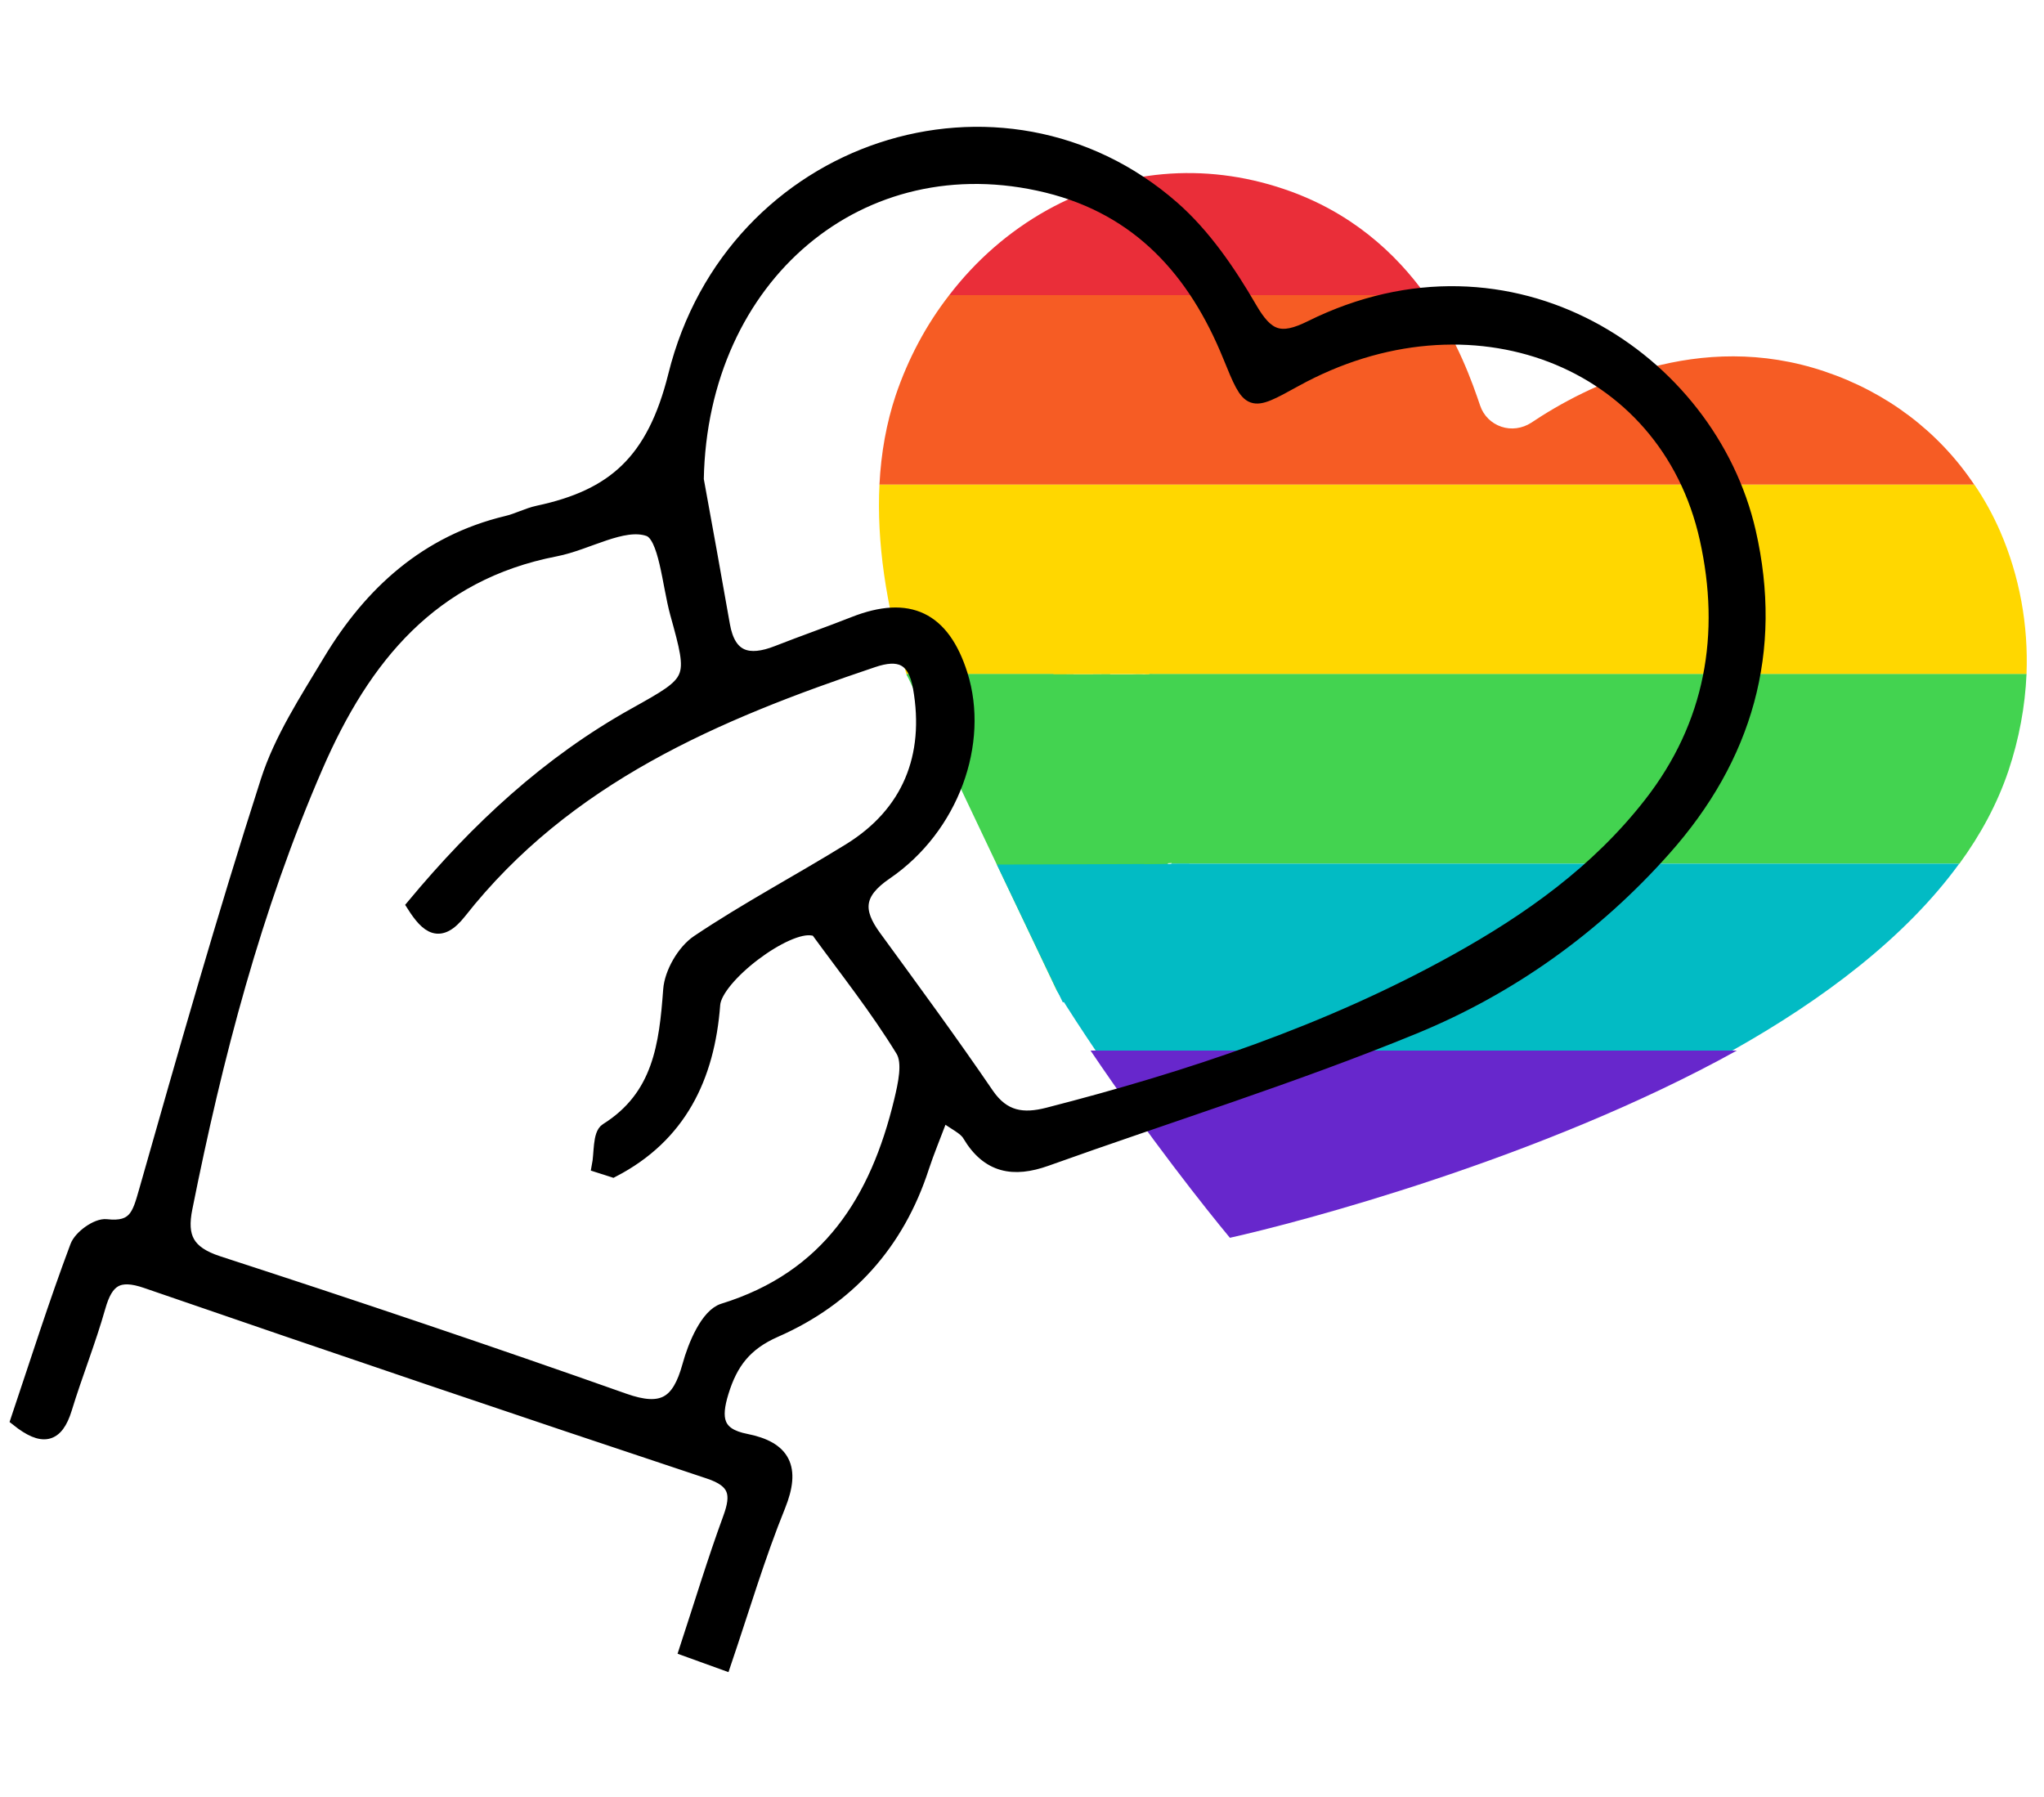
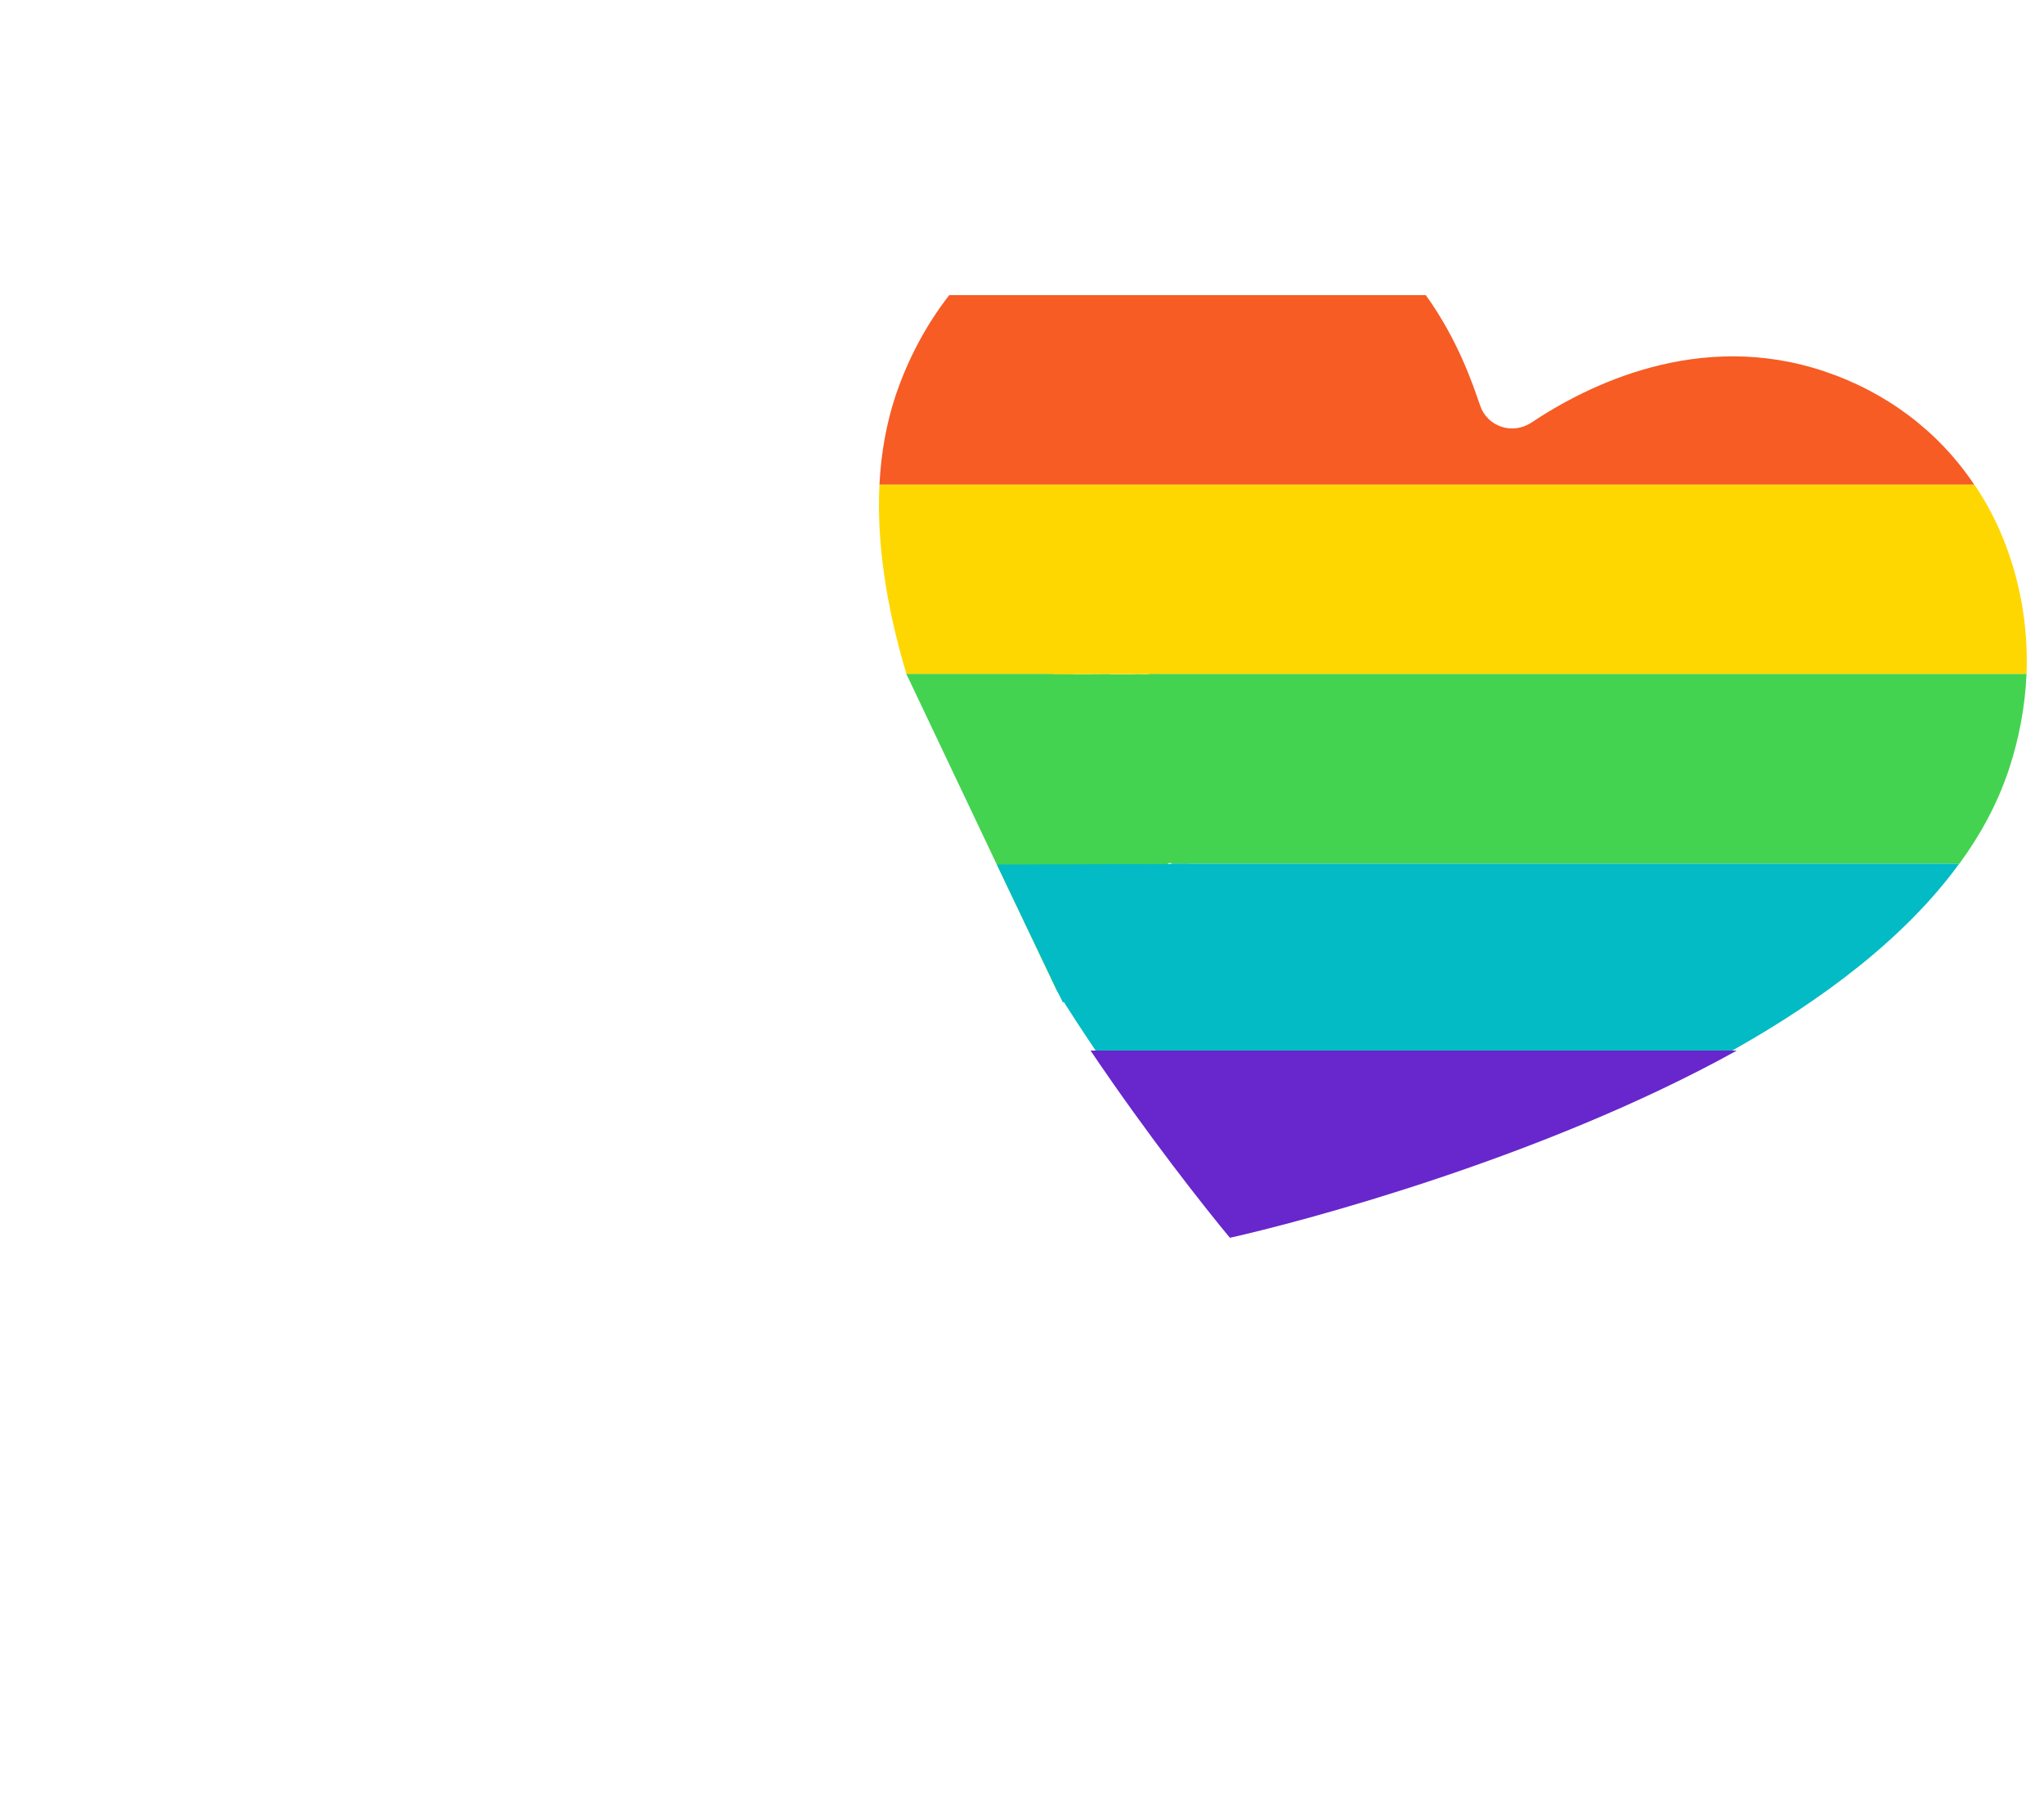
<svg xmlns="http://www.w3.org/2000/svg" version="1.1" id="Layer_1" x="0px" y="0px" viewBox="0 0 115.72 101.72" style="enable-background:new 0 0 115.72 101.72;" xml:space="preserve">
  <style type="text/css">
	.st0{fill:#6727CC;}
	.st1{fill:#EA2E39;}
	.st2{fill:#F65C24;}
	.st3{fill:#FFD700;}
	.st4{fill:#43D350;}
	.st5{fill:#02BBC4;}
	.st6{stroke:#000000;stroke-width:0.75;stroke-miterlimit:10;}
</style>
  <g>
    <g>
      <g>
        <path class="st0" d="M69.63,70.08c-1.33-1.6-4.6-5.72-7.89-10.6h36.59C87.26,65.62,73.45,69.23,69.63,70.08z" />
-         <path class="st1" d="M80.72,16.71H53.74c1.51-1.97,3.38-3.61,5.55-4.82c4.12-2.29,8.87-2.72,13.39-1.19     C76.48,11.98,79.02,14.34,80.72,16.71z" />
        <path class="st2" d="M111.77,27.44H49.79c0.09-1.81,0.4-3.5,0.92-5.06c0.71-2.09,1.73-4,3.03-5.67h26.98     c1.81,2.51,2.66,5.03,3.08,6.26c0.19,0.56,0.63,1,1.2,1.19c0.56,0.19,1.18,0.1,1.68-0.22c3.15-2.11,9.5-5.31,16.62-2.91     C106.84,22.22,109.77,24.45,111.77,27.44z" />
        <path class="st3" d="M114.73,38.17H65.05c-1.35,0-0.98-1.71-3.06-0.68c-0.39,0.2-0.96,0.43-1.65,0.68h-9.02     c-1.18-3.95-1.69-7.53-1.53-10.73h61.99c0.56,0.82,1.05,1.71,1.46,2.65C114.34,32.63,114.84,35.39,114.73,38.17z" />
        <path class="st4" d="M114.73,38.17c-0.08,1.83-0.42,3.66-1.02,5.46c-0.63,1.87-1.58,3.63-2.78,5.27H66.32     c1.23-3.46,1.05-7.3-0.44-9.69c-0.25-0.4-0.53-0.75-0.83-1.05H114.73z M51.32,38.17c0.21,0.69,3.58,2.77,4.74,2.36     c0.73-0.26,4.15-2.14,4.74-2.36H51.32z" />
        <path class="st5" d="M110.92,48.9c-3.05,4.19-7.72,7.7-12.85,10.58H62.03c-0.73-1.08-1.47-2.21-2.2-3.39     c1.09-0.67,2.02-1.27,2.61-1.69c1.84-1.41,3.13-3.38,3.87-5.5H110.92z" />
      </g>
      <path class="st4" d="M63.08,36.37c2.74-1.8-0.24,1.8-0.24,1.8H51.32l5.12,10.79l3.29,6.92l0.1,0.21c0,0,4.12-0.97,6.31-7.25    c0.38-1.1,0.71-2.37,0.94-3.82c1.55-9.73-4.98-6.24-4.98-6.24" />
      <polygon class="st3" points="65.05,38.17 59.64,38.17 59.76,34.09 65.55,34.36   " />
      <path class="st5" d="M67.32,48.91l-10.88,0.04l3.73,7.8c0,0,11.67-3.32,9.41-5.58" />
      <polygon class="st4" points="65.24,38.18 61.89,38.18 61.71,39.47 64.86,39.84   " />
      <polyline class="st4" points="66.73,48.84 66.03,48.88 64.79,48.93 66.49,43.49 69.35,44.24 67.46,48.76   " />
    </g>
    <g>
      <g id="FTBOgd.tif">
        <g>
-           <path class="st6" d="M53.35,63.1c-0.47,1.24-0.83,2.1-1.12,2.98c-1.4,4.33-4.22,7.46-8.33,9.26c-1.71,0.75-2.51,1.82-3.02,3.48      c-0.45,1.47-0.34,2.4,1.35,2.73c2.17,0.43,2.73,1.56,1.87,3.7c-1.16,2.86-2.04,5.84-3.09,8.94c-0.81-0.29-1.43-0.52-2.18-0.79      c0.85-2.59,1.59-5.04,2.47-7.44c0.5-1.36,0.37-2.1-1.18-2.61C29.5,79.82,18.88,76.22,8.29,72.57c-1.61-0.56-2.26-0.09-2.69,1.43      c-0.55,1.94-1.31,3.83-1.9,5.76c-0.49,1.59-1.29,1.76-2.72,0.62c1.09-3.24,2.14-6.56,3.36-9.81c0.2-0.55,1.15-1.23,1.68-1.17      c1.63,0.19,1.84-0.65,2.21-1.94c2.21-7.77,4.42-15.54,6.89-23.22c0.77-2.41,2.22-4.62,3.54-6.82c2.33-3.87,5.49-6.75,10.03-7.84      c0.6-0.14,1.17-0.45,1.77-0.58c4.27-0.91,6.53-2.89,7.74-7.74c3.24-13.07,18.56-17.96,28.2-9.51c1.77,1.55,3.19,3.63,4.38,5.68      c0.96,1.66,1.7,1.95,3.43,1.09c11.34-5.62,22.57,1.79,24.82,11.58c1.55,6.77-0.18,12.79-4.8,17.98      c-3.95,4.45-8.74,7.86-14.17,10.09c-6.82,2.8-13.88,4.99-20.83,7.48c-1.85,0.66-3.3,0.41-4.37-1.39      C54.62,63.85,54.06,63.63,53.35,63.1z M39.47,27.15c0.5,2.74,1,5.49,1.48,8.23c0.33,1.9,1.44,2.18,3.05,1.55      c1.45-0.57,2.92-1.08,4.36-1.65c3.09-1.21,5.04-0.28,6.05,2.91c1.22,3.86-0.48,8.66-4.25,11.24c-1.66,1.13-1.71,2.15-0.64,3.61      c2.15,2.95,4.32,5.9,6.38,8.92c0.92,1.34,2.03,1.48,3.43,1.12c8.01-2.06,15.82-4.65,23.08-8.68c4.18-2.32,8.03-5.06,11.01-8.88      c3.51-4.49,4.38-9.63,3.18-15.02c-2.27-10.21-13.39-14.42-23.27-8.97c-2.59,1.43-2.59,1.43-3.73-1.37      c-1.95-4.8-5.11-8.34-10.32-9.62C48.73,7.96,39.68,15.64,39.47,27.15z M34.7,66.28c-0.27-0.09-0.54-0.17-0.82-0.26      c0.14-0.71,0.04-1.8,0.46-2.06c3-1.88,3.35-4.8,3.58-7.92c0.07-0.96,0.78-2.19,1.58-2.73c2.77-1.86,5.74-3.43,8.59-5.19      c3.35-2.07,4.66-5.28,3.97-9.2c-0.3-1.68-1.16-2.01-2.65-1.5c-8.87,2.98-17.36,6.58-23.38,14.23c-1.13,1.43-1.84,0.85-2.63-0.39      c3.62-4.35,7.64-8.09,12.54-10.82c3.4-1.9,3.43-1.89,2.37-5.71c-0.46-1.67-0.63-4.41-1.59-4.74c-1.45-0.5-3.46,0.79-5.27,1.14      c-7.01,1.36-10.86,6.09-13.54,12.27c-3.49,8.04-5.68,16.44-7.39,25c-0.33,1.64,0.09,2.51,1.82,3.08      c7.69,2.5,15.36,5.08,22.99,7.78c2.18,0.77,3.08,0.2,3.67-1.93c0.32-1.18,1.04-2.88,1.95-3.16c5.95-1.84,8.69-6.23,10.04-11.84      c0.22-0.93,0.51-2.17,0.09-2.86c-1.45-2.37-3.19-4.56-4.83-6.81c-0.04-0.05-0.15-0.04-0.22-0.06c-1.51-0.32-5.51,2.71-5.63,4.27      C40.09,61,38.48,64.32,34.7,66.28z" />
-         </g>
+           </g>
      </g>
    </g>
-     <polygon points="39.07,20.05 36.04,27.53 39.92,24.65  " />
  </g>
</svg>